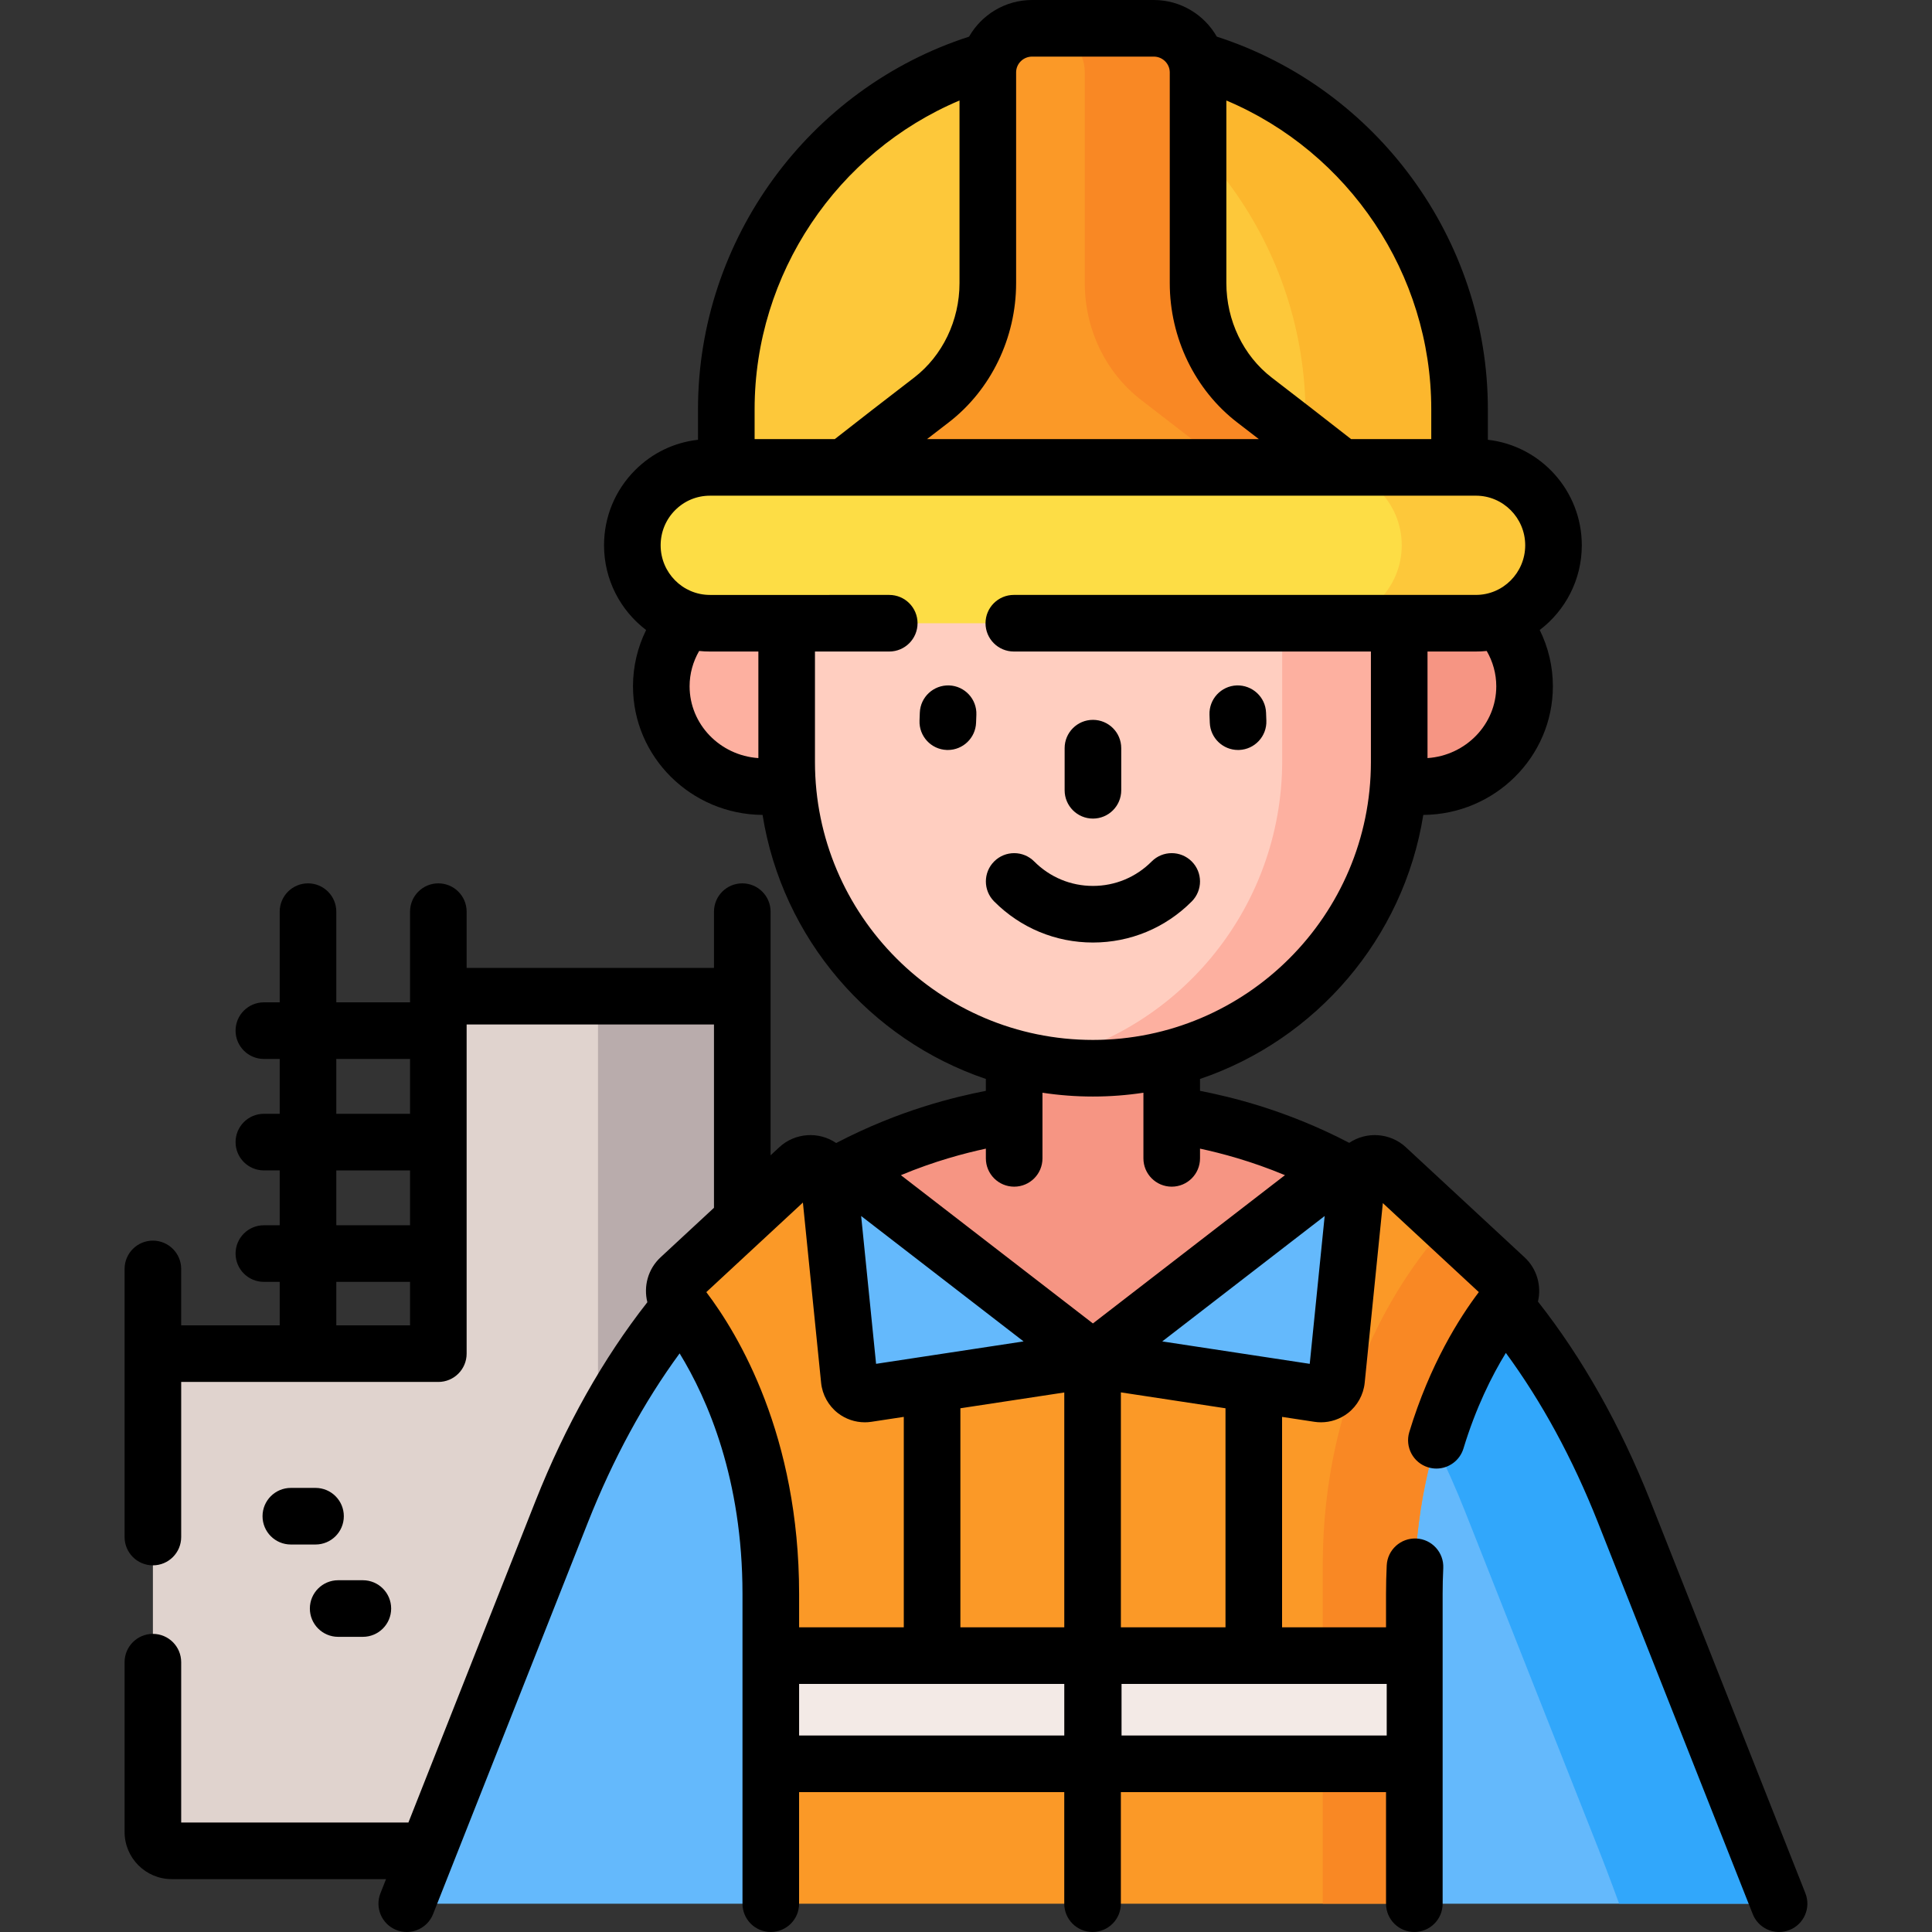
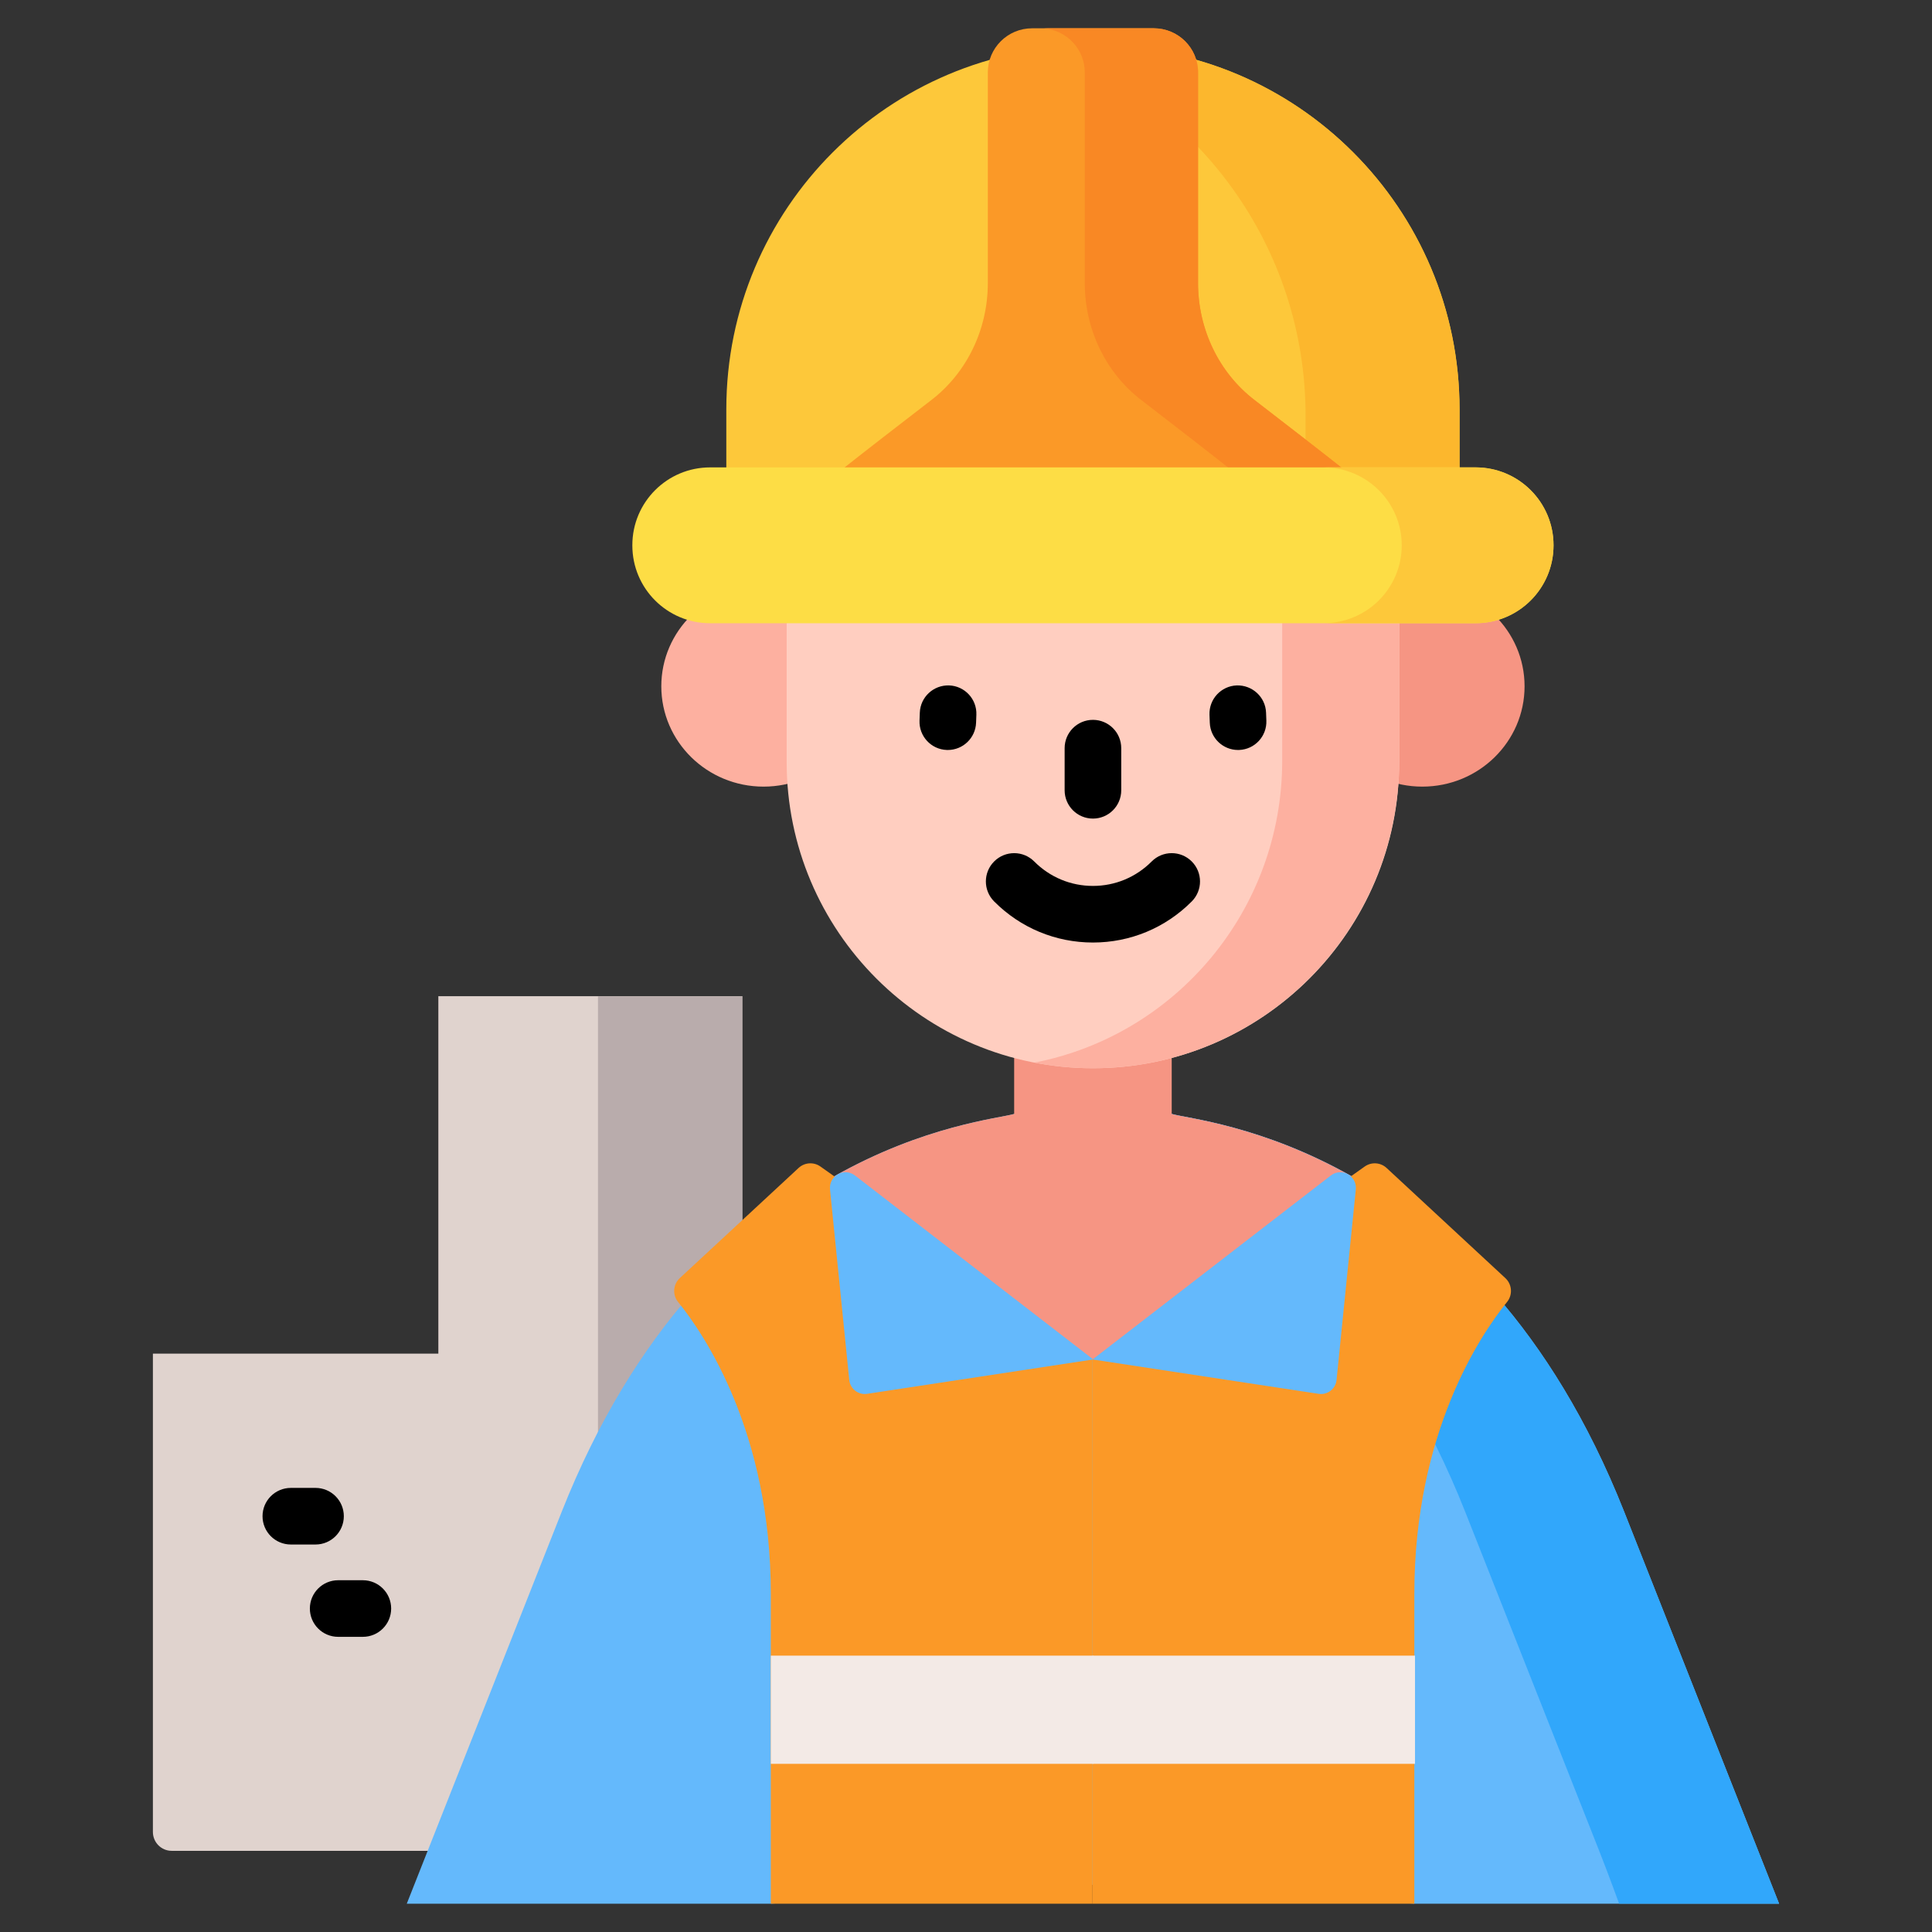
<svg xmlns="http://www.w3.org/2000/svg" id="Capa_1" enable-background="new 0 0 512.002 512.002" height="512" viewBox="0 0 512.002 512.002" width="512">
  <rect x="0" y="0" width="512.002" height="512.002" fill="#333333" stroke="none" />
  <g>
    <g>
      <g>
        <path d="m116.166 264.005v94.728h-75.645v126.758c0 2.761 2.229 5 4.978 5h151.216v-226.486z" fill="#e0d3ce" />
        <path d="m158.471 264.005h38.244v226.486h-38.244z" fill="#b9acac" />
        <g>
          <g>
            <g>
              <path d="m430.417 400.617c-38.796-97.9-112.281-103.114-119.9-105.41h-41.753c-7.618 2.296-81.104 7.51-119.9 105.41l-41.064 103.883h96.472l85.273-5 85.273 5h96.662z" fill="#64b9fc" />
              <path d="m471.48 504.498h-42.393s-2.719-7.528-5.467-14.475l-35.337-89.41c-38.252-96.514-110.22-102.951-119.536-105.31.008-.057.005-.04.013-.098h41.754c7.621 2.294 81.106 7.518 119.907 105.408l35.337 89.41c2.747 6.947 5.722 14.475 5.722 14.475z" fill="#31a7fb" />
              <path d="m358.198 311.738c-23.917-13.529-43.903-15.392-47.681-16.531h-41.753c-3.778 1.139-23.762 3.002-47.678 16.529 5.631 14.226 23.853 48.533 68.634 48.533 44.779.001 62.891-34.304 68.478-48.531z" fill="#f69583" />
            </g>
            <path d="m268.764 248.197h41.753v62.678h-41.753z" fill="#f69583" />
            <g>
              <path d="m217.427 309.143c-1.78-1.262-4.197-1.103-5.798.382l-31.471 29.183c-1.788 1.659-1.998 4.427-.461 6.323 7.021 8.663 24.576 34.603 24.576 77.381v82.088h85.273v-144.23z" fill="#fb9927" />
              <g>
                <path d="m361.664 309.143c1.78-1.262 4.197-1.103 5.798.382l31.471 29.183c1.788 1.659 1.998 4.427.461 6.323-7.021 8.663-24.576 34.603-24.576 77.381v82.088h-85.273v-144.23z" fill="#fb9927" />
-                 <path d="m399.39 345.028c-7.021 8.671-24.569 34.607-24.569 77.388v82.083h-24.274v-89.664c0-58.408 33.127-90.277 33.127-90.277l15.263 14.147c1.779 1.66 1.989 4.43.453 6.323z" fill="#f98824" />
              </g>
              <g>
                <path d="m226.585 311.523 63.135 48.747-59.933 9.111c-2.332.354-4.485-1.323-4.723-3.68l-5.099-50.473c-.366-3.617 3.75-5.921 6.62-3.705z" fill="#64b9fc" />
              </g>
            </g>
            <g>
              <path d="m352.68 311.523-63.135 48.747 59.933 9.111c2.332.354 4.485-1.323 4.723-3.68l5.099-50.473c.366-3.617-3.751-5.921-6.62-3.705z" fill="#64b9fc" />
            </g>
          </g>
          <g>
            <g>
              <ellipse cx="376.929" cy="181.872" fill="#f69583" rx="27.099" ry="26.593" />
              <ellipse cx="202.353" cy="181.872" fill="#fdb0a0" rx="27.099" ry="26.593" />
            </g>
            <g>
              <path d="m289.641 283.093c-44.826 0-81.165-36.339-81.165-81.165v-51.264h162.331v51.264c-.001 44.826-36.34 81.165-81.166 81.165z" fill="#ffcec0" />
            </g>
            <path d="m370.81 150.664v50.901c0 45.033-36.348 81.533-81.169 81.533-5.295 0-10.484-.508-15.495-1.501 37.4-7.254 65.653-40.328 65.653-80.032v-50.901z" fill="#fdb0a0" />
            <g>
              <g>
                <g>
                  <g>
                    <path d="m192.484 145.096 194.314-.003-.001-36.658c-.001-53.155-43.092-96.245-96.247-96.244h-1.823c-53.155.001-96.245 43.092-96.244 96.247z" fill="#fdc83a" />
                    <path d="m386.798 108.649c-.001-53.274-42.996-96.46-96.032-96.459h-2.253c-3.702 0-7.352.218-10.945.627 39.917 14.472 68.426 52.588 68.426 97.345v34.931h6.903l33.901-.001z" fill="#fcb72d" />
                  </g>
                </g>
                <g>
                  <g>
                    <path d="m358.063 125.932c-7.421-5.89-17.405-13.612-25.615-19.925-9.4-7.228-14.951-18.732-14.951-30.971l.001-55.847c0-6.455-5.253-11.687-11.733-11.687l-32.247-.002c-6.48 0-11.733 5.232-11.733 11.687v55.847c0 12.24-5.551 23.743-14.952 30.971-8.212 6.313-18.197 14.037-25.619 19.927z" fill="#fb9927" />
                  </g>
                  <g>
                    <path d="m358.061 125.928h-30.022c-7.415-5.89-17.4-13.604-25.613-19.927-9.398-7.223-14.948-18.723-14.948-30.971v-55.842c0-6.124-4.728-11.15-10.747-11.641.317-.035.645-.047.974-.047h28.063c6.477 0 11.733 5.236 11.733 11.687v55.843c0 12.248 5.55 23.749 14.948 30.971 8.212 6.323 18.197 14.036 25.612 19.927z" fill="#f98824" />
                  </g>
                </g>
                <g>
                  <g>
                    <g>
                      <g>
                        <path d="m391.094 165.16-202.912.003c-11.379 0-20.603-9.224-20.603-20.603v-.092c0-11.379 9.224-20.603 20.603-20.603l202.912-.003c11.379 0 20.603 9.224 20.603 20.603v.092c0 11.378-9.224 20.603-20.603 20.603z" fill="#fddd45" />
                        <path d="m411.703 144.504c0 5.702-2.317 10.862-6.066 14.609-3.762 3.734-8.942 6.042-14.666 6.042h-40.226c5.725 0 10.904-2.308 14.666-6.042 3.748-3.747 6.065-8.907 6.065-14.609 0-11.392-9.282-20.638-20.732-20.638h40.226c11.451 0 20.72 9.246 20.733 20.638z" fill="#fdc83a" />
                      </g>
                    </g>
                  </g>
                </g>
              </g>
            </g>
          </g>
          <g fill="#f3eae6">
            <path d="m204.273 438.763h85.447v28.671h-85.447z" />
            <path d="m289.545 438.763h85.447v28.671h-85.447z" />
          </g>
        </g>
      </g>
    </g>
    <g>
      <path d="m289.641 216.935c4.143 0 7.5-3.357 7.5-7.5v-11.166c0-4.143-3.357-7.5-7.5-7.5s-7.5 3.357-7.5 7.5v11.166c0 4.142 3.357 7.5 7.5 7.5z" />
      <path d="m315.833 238.886c2.922-2.936 2.911-7.685-.023-10.606-2.937-2.925-7.685-2.913-10.606.022-4.159 4.178-9.686 6.478-15.562 6.478s-11.403-2.3-15.562-6.478c-2.923-2.936-7.672-2.945-10.606-.022-2.935 2.922-2.945 7.671-.023 10.606 6.995 7.024 16.297 10.894 26.192 10.894s19.195-3.87 26.19-10.894z" />
      <path d="m251.537 181.643c-4.142-.138-7.62 3.075-7.775 7.215l-.079 2.116c-.155 4.14 3.075 7.62 7.214 7.775.096.003.19.005.285.005 4.013 0 7.338-3.176 7.49-7.22l.079-2.116c.156-4.14-3.075-7.62-7.214-7.775z" />
      <path d="m328.099 198.754c.095 0 .189-.002.285-.005 4.139-.155 7.369-3.636 7.215-7.775l-.079-2.116c-.155-4.139-3.635-7.338-7.775-7.215-4.139.155-7.369 3.636-7.215 7.775l.079 2.116c.151 4.044 3.477 7.22 7.49 7.22z" />
-       <path d="m478.454 501.743-41.065-103.889c-7.978-20.129-18.001-37.912-29.813-52.921.977-4.137-.241-8.663-3.544-11.725l-31.472-29.186c-4.109-3.807-10.364-4.27-14.992-1.155-16.851-8.786-31.554-12.2-39.552-13.786v-3.146c30.725-10.406 53.944-37.229 59.174-69.973 18.959-.139 34.34-15.376 34.34-34.093 0-5.219-1.208-10.31-3.483-14.913 6.767-5.144 11.149-13.291 11.149-22.447 0-14.449-10.909-26.384-24.896-27.965v-8.115c0-44.919-29.365-85.001-71.832-98.718-3.315-5.791-9.556-9.711-16.708-9.711h-32.24c-7.151 0-13.391 3.92-16.707 9.711-42.467 13.717-71.832 53.804-71.832 98.729v8.105c-6.307.704-12.147 3.505-16.696 8.075-5.292 5.315-8.206 12.38-8.206 19.893 0 9.157 4.383 17.304 11.152 22.448-2.273 4.602-3.48 9.691-3.48 14.908 0 18.717 15.381 33.954 34.34 34.093 5.23 32.745 28.448 59.567 59.174 69.973v3.147c-8.014 1.589-22.755 4.996-39.667 13.834-4.633-3.171-10.935-2.723-15.067 1.108l-2.315 2.147v-64.573c0-4.143-3.358-7.5-7.5-7.5s-7.5 3.357-7.5 7.5v14.906h-65.549v-14.906c0-4.143-3.358-7.5-7.5-7.5s-7.5 3.357-7.5 7.5v24.034h-19.54v-24.034c0-4.143-3.358-7.5-7.5-7.5s-7.5 3.357-7.5 7.5v24.034h-4.195c-4.142 0-7.5 3.357-7.5 7.5s3.358 7.5 7.5 7.5h4.195v14.538h-4.195c-4.142 0-7.5 3.357-7.5 7.5s3.358 7.5 7.5 7.5h4.195v14.538h-4.195c-4.142 0-7.5 3.357-7.5 7.5s3.358 7.5 7.5 7.5h4.195v11.524h-26.107v-14.951c0-4.143-3.358-7.5-7.5-7.5s-7.5 3.357-7.5 7.5v71.054c0 4.143 3.358 7.5 7.5 7.5s7.5-3.357 7.5-7.5v-41.103h68.146c4.142 0 7.5-3.357 7.5-7.5v-87.229h65.549v48.577l-14.156 13.127c-3.348 3.105-4.552 7.714-3.499 11.898-11.752 14.974-21.724 32.7-29.671 52.753l-33.651 85.131h-60.218v-42.493c0-4.143-3.358-7.5-7.5-7.5s-7.5 3.357-7.5 7.5v44.993c0 6.893 5.598 12.5 12.478 12.5h56.81l-1.483 3.752c-1.523 3.852.365 8.209 4.218 9.731.905.358 1.837.527 2.755.527 2.987 0 5.812-1.798 6.977-4.745l41.062-103.876c6.661-16.809 14.812-31.805 24.276-44.716 7.454 12.177 16.66 33.364 16.66 63.747v82.091c0 4.143 3.358 7.5 7.5 7.5s7.5-3.357 7.5-7.5v-29.566h70.273v29.566c0 4.143 3.357 7.5 7.5 7.5s7.5-3.357 7.5-7.5v-29.566h70.273v29.566c0 4.143 3.357 7.5 7.5 7.5s7.5-3.357 7.5-7.5v-82.088c0-2.224.055-4.463.167-6.845.194-4.138-3.002-7.649-7.14-7.845-4.141-.177-7.649 3.002-7.845 7.14-.123 2.619-.183 5.089-.183 7.55v8.851h-27.55v-55.771l8.582 1.305c.574.087 1.151.13 1.728.13 2.562 0 5.092-.851 7.135-2.436 2.509-1.945 4.131-4.874 4.45-8.036l4.81-47.617 25.437 23.588c-5.09 6.717-12.961 19.104-18.423 37.081-1.204 3.963 1.032 8.152 4.995 9.356.727.221 1.461.326 2.184.326 3.216 0 6.189-2.085 7.173-5.321 3.285-10.809 7.498-19.233 11.234-25.333 9.503 12.937 17.686 27.98 24.368 44.84l41.063 103.883c1.165 2.947 3.988 4.745 6.977 4.745.917 0 1.851-.17 2.755-.527 3.853-1.524 5.741-5.881 4.218-9.733zm-369.788-150.51h-19.54v-11.524h19.54zm0-26.524h-19.54v-14.538h19.54zm0-29.538h-19.54v-14.538h19.54zm269.64-94.269v-28.242h12.834c.965 0 1.918-.049 2.858-.145 1.64 2.833 2.533 6.045 2.533 9.355 0 10.079-8.06 18.339-18.225 19.032zm-53.306-174.269c32.434 13.687 54.3 45.941 54.3 81.797v7.932h-21.252c-7.031-5.518-15.248-11.853-21.025-16.297-7.528-5.79-12.023-15.145-12.023-25.025zm-55.719 48.397v-55.841c0-2.311 1.901-4.189 4.239-4.189h32.24c2.338 0 4.24 1.879 4.24 4.189v55.851c0 14.506 6.684 28.306 17.877 36.914 1.721 1.324 3.664 2.82 5.722 4.408l-87.924.001c1.893-1.461 3.809-2.936 5.727-4.408 11.195-8.61 17.879-22.413 17.879-36.925zm-69.301 33.41c0-35.861 21.866-68.121 54.3-81.807v48.397c0 9.886-4.495 19.244-12.018 25.03-7.514 5.77-15.032 11.599-21.03 16.303h-21.253v-7.923zm.995 92.462c-10.166-.693-18.225-8.953-18.225-19.032 0-3.309.892-6.52 2.531-9.352.939.096 1.891.145 2.855.145h12.84v28.239zm15 1.026v-29.265h19.685c4.142 0 7.5-3.358 7.5-7.5 0-4.143-3.358-7.5-7.5-7.5l-47.525.001c-7.2 0-13.057-5.898-13.057-13.149 0-3.519 1.362-6.825 3.836-9.31 2.465-2.477 5.739-3.84 9.221-3.84l203.004-.003c7.2 0 13.058 5.898 13.058 13.148 0 7.251-5.857 13.15-13.057 13.15l-122.465.002c-4.143 0-7.5 3.358-7.5 7.5 0 4.143 3.358 7.5 7.5 7.5l94.631-.001v29.267c0 40.619-33.046 73.665-73.665 73.665s-73.666-33.046-73.666-73.665zm-28.794 140.497 25.595-23.735 4.826 47.764c.319 3.162 1.941 6.091 4.45 8.036 2.043 1.585 4.572 2.436 7.134 2.436.576 0 1.154-.043 1.728-.13l8.6-1.307v55.774h-27.741v-8.851c-.001-41.966-16.058-68.732-24.592-79.987zm41.031-20.17 43.045 33.235-39.087 5.942zm53.833 137.679h-70.273v-13.671h70.273zm0-28.671h-27.532v-58.055l27.532-4.186zm7.587-80.536-50.89-39.292c9.03-3.762 16.823-5.799 22.522-7.033v2.579c0 4.143 3.357 7.5 7.5 7.5s7.5-3.357 7.5-7.5v-17.395c4.364.663 8.831 1.008 13.377 1.008s9.012-.345 13.376-1.008v17.395c0 4.143 3.357 7.5 7.5 7.5s7.5-3.357 7.5-7.5v-2.579c5.694 1.231 13.482 3.269 22.51 7.029zm7.413 18.269 27.724 4.215v58.052h-27.724zm70.448 77.267v13.671h-70.273v-13.671zm-20.399-84.83-39.087-5.942 43.045-33.235z" />
      <g>
        <path d="m83.618 409.312h-6.543c-4.142 0-7.5-3.357-7.5-7.5s3.358-7.5 7.5-7.5h6.543c4.142 0 7.5 3.357 7.5 7.5s-3.358 7.5-7.5 7.5z" />
      </g>
      <g>
        <path d="m96.161 433.78h-6.543c-4.142 0-7.5-3.357-7.5-7.5s3.358-7.5 7.5-7.5h6.543c4.142 0 7.5 3.357 7.5 7.5s-3.358 7.5-7.5 7.5z" />
      </g>
    </g>
  </g>
</svg>